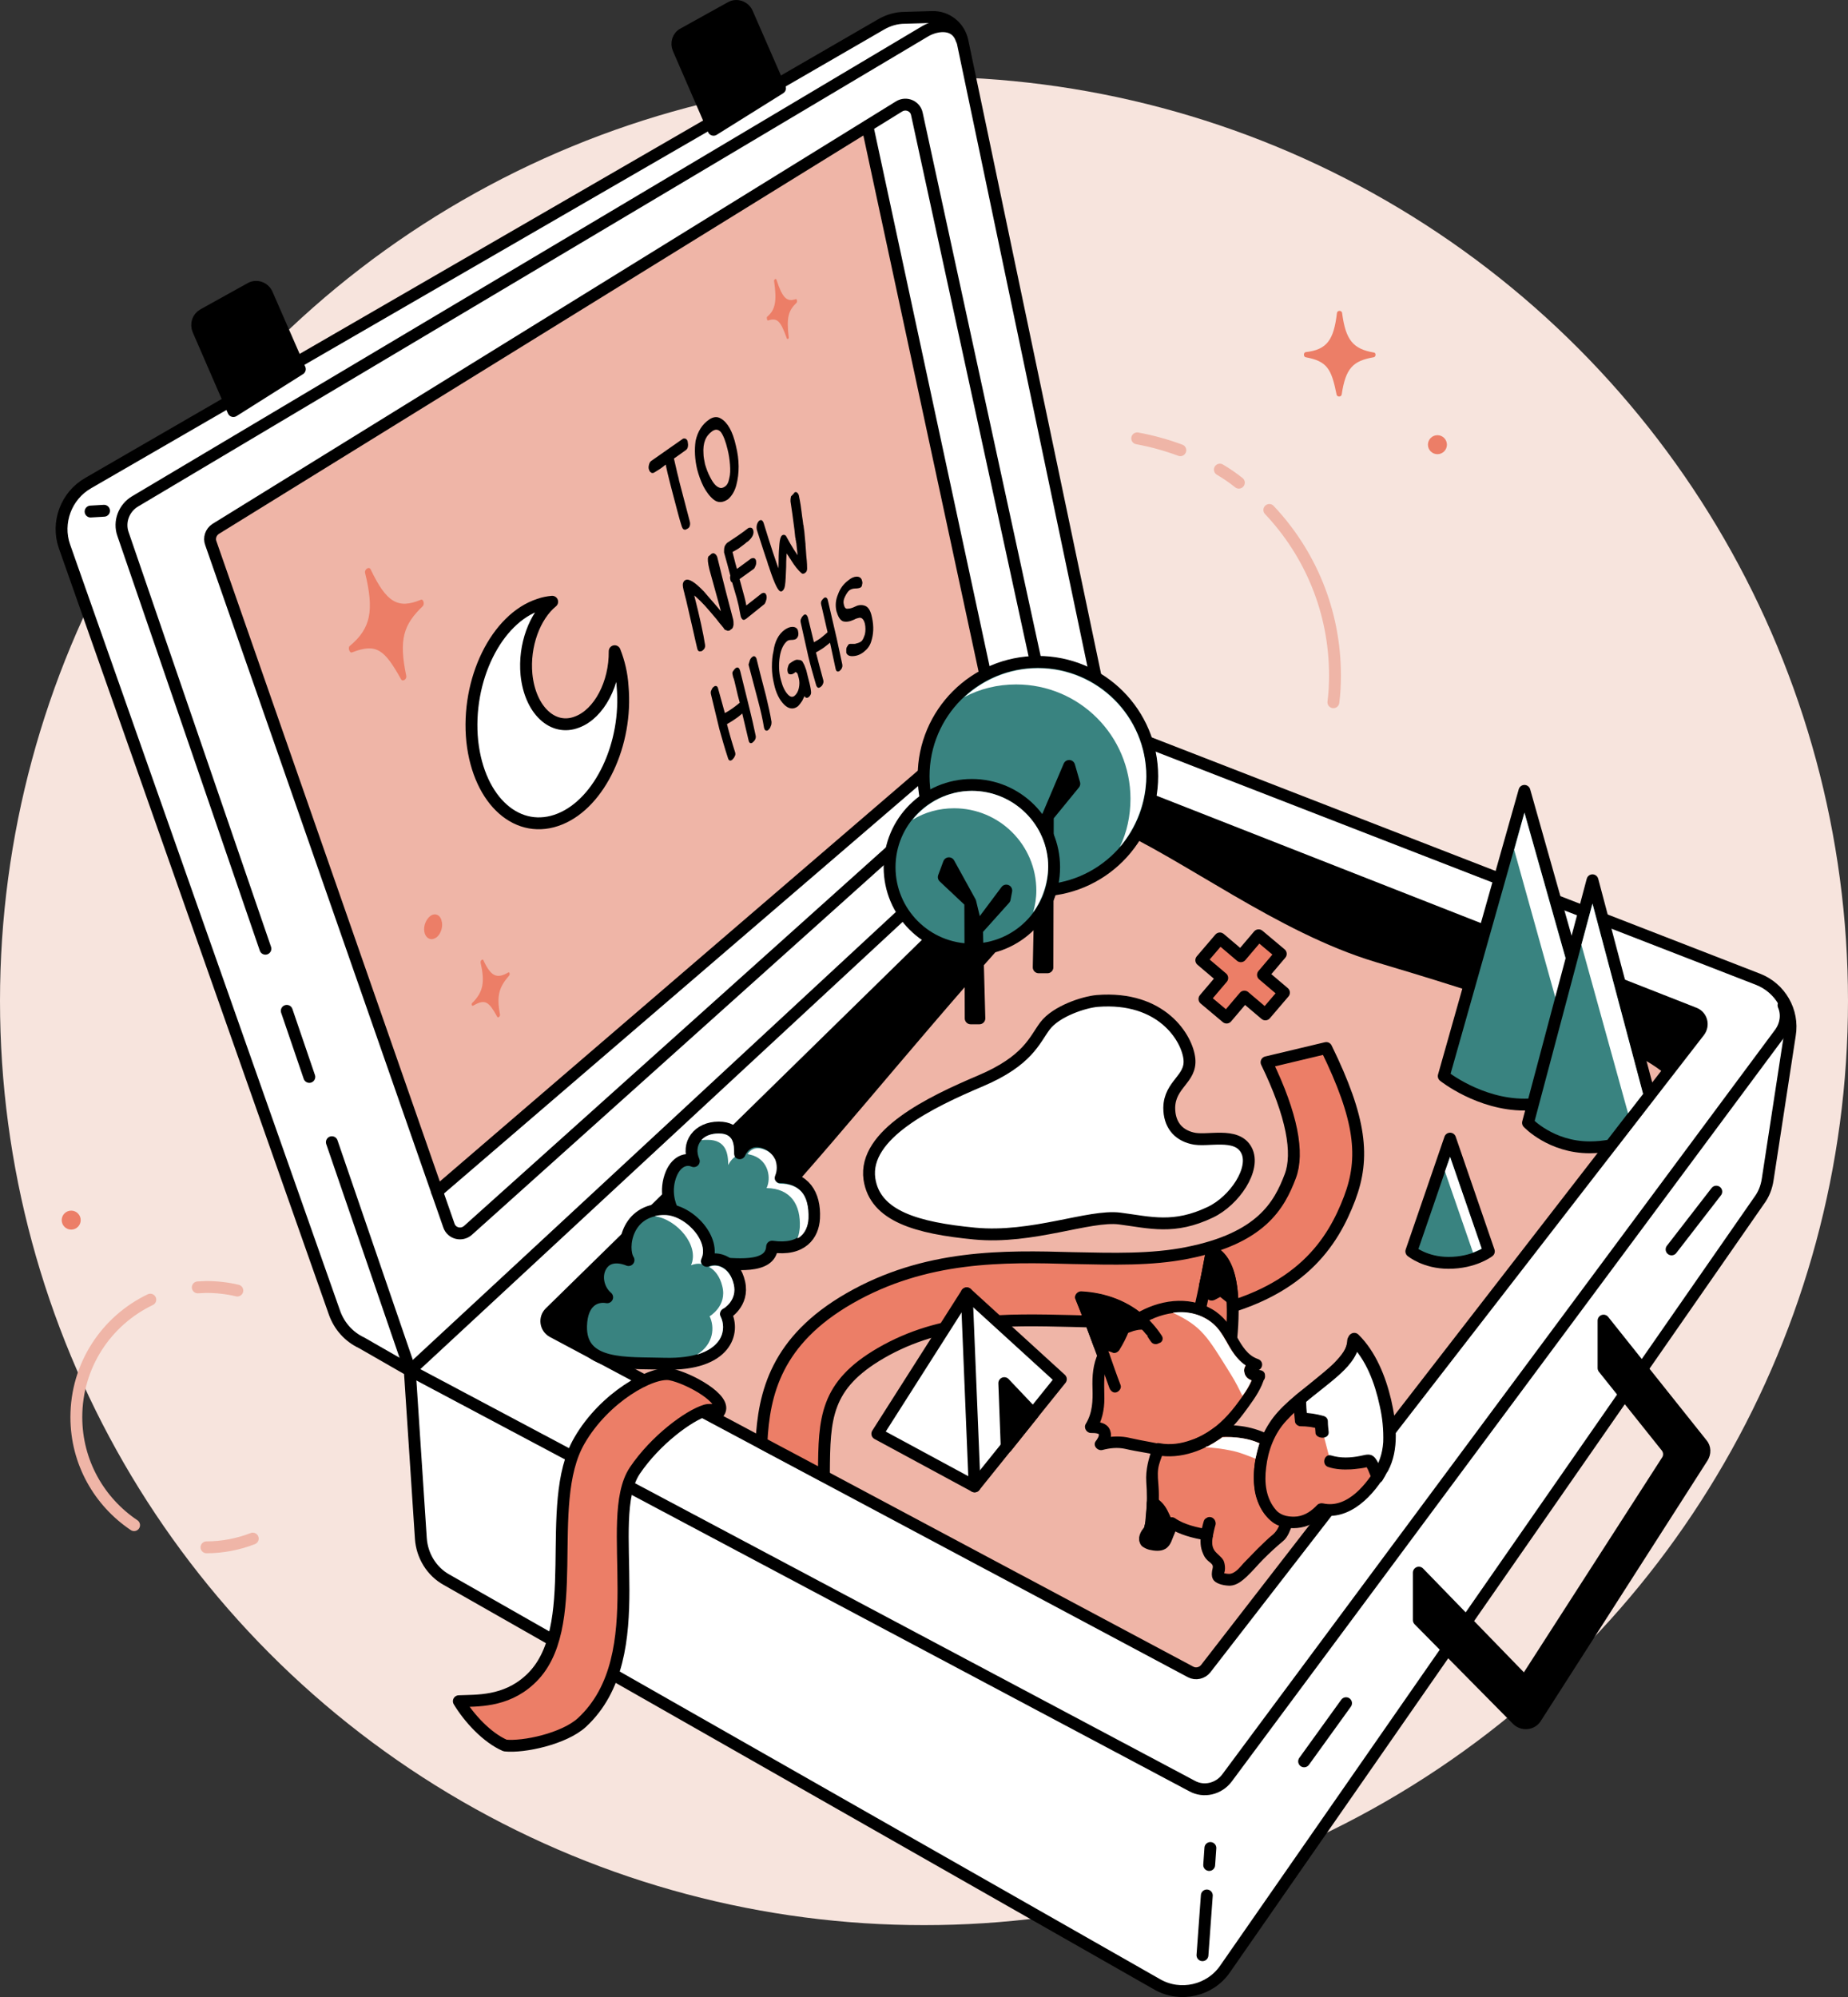
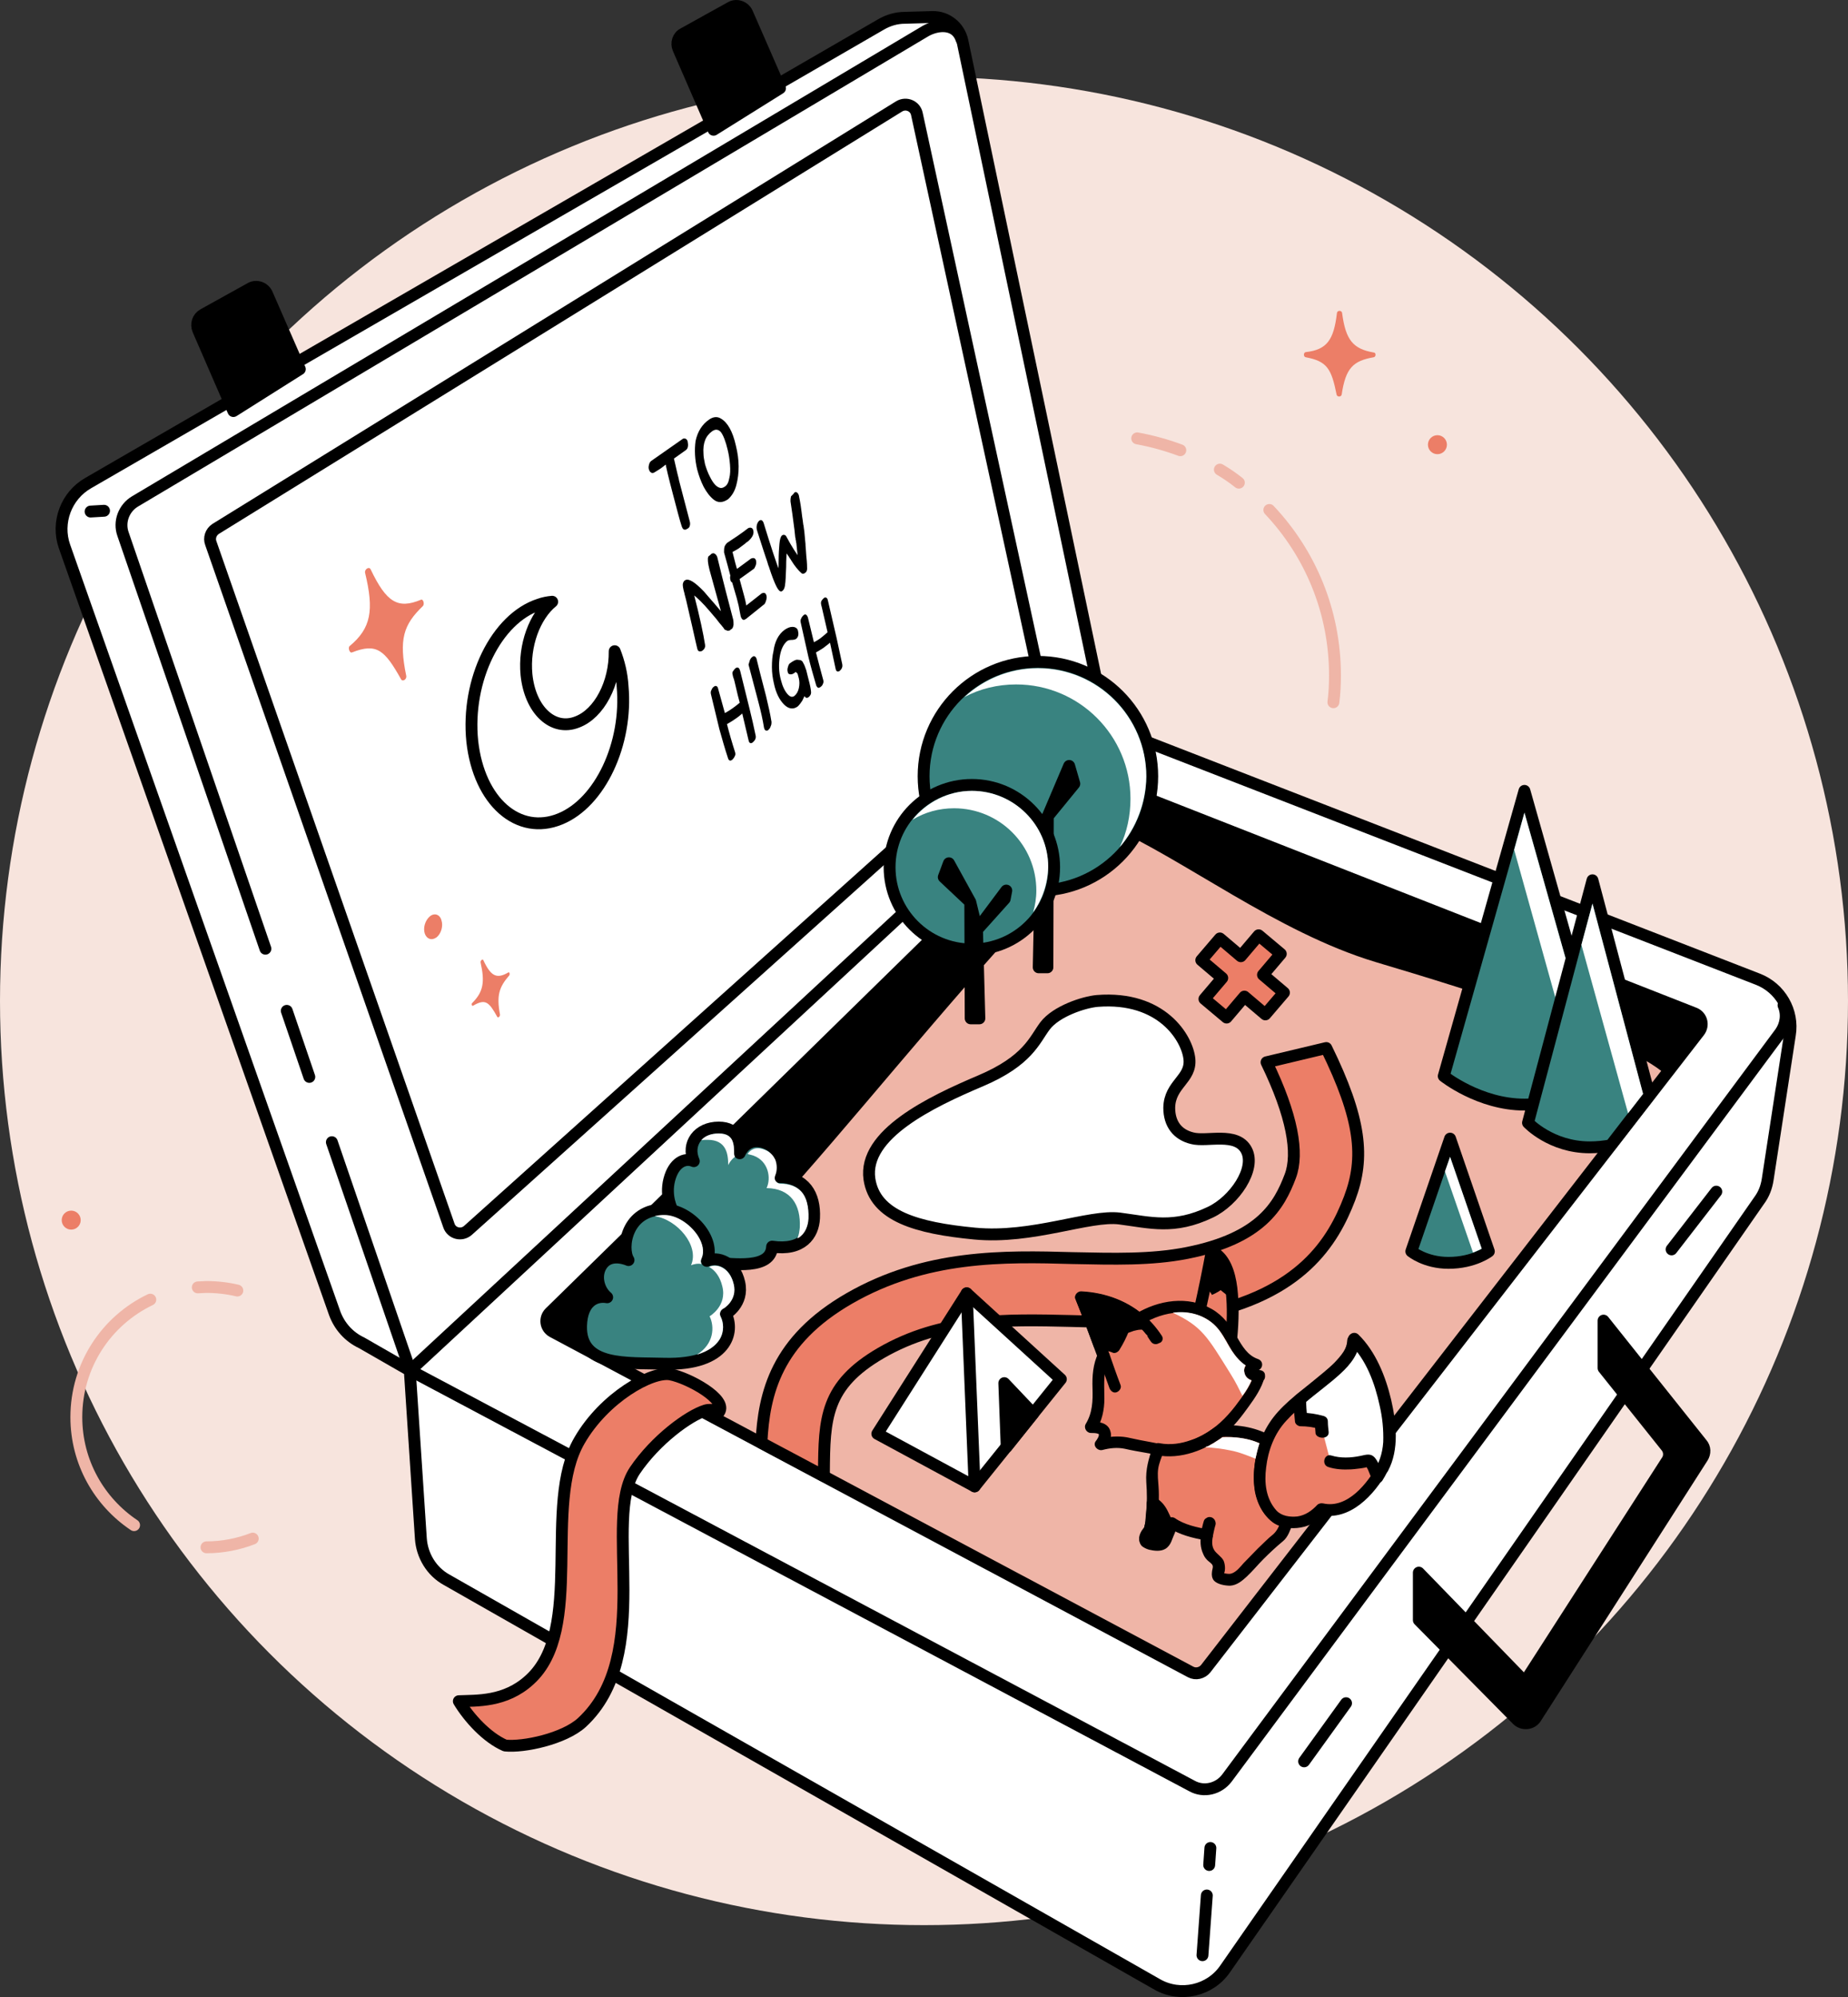
<svg xmlns="http://www.w3.org/2000/svg" version="1.1" id="Ebene_1" x="0px" y="0px" viewBox="0 0 467.2 504.8" style="enable-background:new 0 0 467.2 504.8;" xml:space="preserve">
  <rect x="0" y="0" width="467.2" height="504.8" fill="#333333" stroke="none" />
  <style type="text/css">
	.st0{fill:#F7E4DD;}
	.st1{fill:#FFFFFF;}
	.st2{fill:#EFB5A7;}
	.st3{fill:#EC7E67;}
	.st4{stroke:#000000;stroke-width:0.5;stroke-miterlimit:10;}
	.st5{fill:#FFFFFF;stroke:#000000;stroke-width:3;stroke-linecap:round;stroke-linejoin:round;stroke-miterlimit:10;}
	.st6{fill:none;stroke:#000000;stroke-width:3;stroke-linecap:round;stroke-linejoin:round;stroke-miterlimit:10;}
	.st7{stroke:#000000;stroke-width:3;stroke-linecap:round;stroke-linejoin:round;stroke-miterlimit:10;}
	.st8{fill:none;stroke:#EFB5A7;stroke-width:3;stroke-linecap:round;stroke-linejoin:round;stroke-miterlimit:10;}
	.st9{fill:#EC7E67;stroke:#000000;stroke-width:3;stroke-linecap:round;stroke-linejoin:round;stroke-miterlimit:10;}
	.st10{fill:#398380;stroke:#000000;stroke-width:3;stroke-linecap:round;stroke-linejoin:round;stroke-miterlimit:10;}
</style>
  <circle id="BG_00000067206505143929999170000001334629233870602670_" class="st0" cx="233.6" cy="253" r="233.6" />
  <path class="st1" d="M22.3,122.1L222.7,6.2c1.9-1.1,3.9-1.7,6.1-1.7l6.9-0.2c3.6-0.1,6.8,2.4,7.6,6l36.3,173.2l164.8,64  c5.7,2.2,9.1,8.1,8.1,14.1l-5.6,36.5c-0.3,2-1,3.8-2.2,5.4L309.7,497.7c-3.8,5.5-11.3,7.2-17.1,3.9L112.9,399.3  c-3.8-2.1-6.2-6.1-6.5-10.4l-2.5-43l-12.5-6.6c-3.2-1.5-5.6-4.2-6.8-7.5L16.3,138.1C14.2,132.1,16.7,125.3,22.3,122.1z" />
  <path d="M429.5,260.6l-7.6,9.9c-10.5-9.4-49.4-21.4-73.9-28.7c-24.5-7.3-48-25.8-67.2-34.3c-52.5,52-94.9,116.7-129.6,135.2  l-11.6-6.2c-1.8-1-2.1-3.4-0.7-4.8l136.6-133.9c0.8-0.8,2.1-1.1,3.2-0.6L428.3,256C430.1,256.7,430.8,259,429.5,260.6z" />
  <path class="st2" d="M421.9,270.5L304.8,421.8c-0.9,1.2-2.5,1.5-3.8,0.8l-149.7-79.8c34.6-18.5,77-83.3,129.6-135.2  c19.2,8.5,42.7,26.9,67.2,34.3C372.5,249.1,411.4,261.1,421.9,270.5z" />
-   <path class="st2" d="M219.3,31.9L54.5,133.7c-1.2,0.7-1.7,2.2-1.3,3.5l57.3,164l140.6-120.9L219.3,31.9z" />
  <circle class="st3" cx="363.4" cy="112.4" r="2.4" />
  <circle class="st3" cx="18" cy="308.4" r="2.4" />
  <path class="st3" d="M330.1,90.3c5.4,1,6.5,2.9,7.8,9.4c0.1,0.7,1.2,0.7,1.3,0c1-6.7,2.9-8.5,8.1-9.4c0.6-0.1,0.6-1.2,0-1.2  c-5.2-0.9-7.1-3.1-8-10c-0.1-0.7-1.2-0.7-1.3,0c-0.8,6.8-2.5,9.3-7.9,9.9C329.5,89.1,329.5,90.2,330.1,90.3z" />
  <g>
    <path class="st3" d="M111.6,232.6c0.5,1.5-0.1,3.4-1.2,4.3c-1.2,0.9-2.5,0.5-3-0.9c-0.5-1.5,0.1-3.4,1.3-4.4   C109.8,230.7,111.2,231.1,111.6,232.6z" />
    <path class="st3" d="M89,164.9c6.2-2.4,8.2-0.7,12.4,6.8c0.4,0.7,1.5,0,1.3-0.9c-1.9-9.2-0.7-12.9,4.2-17.6   c0.5-0.5,0.1-1.9-0.5-1.6c-5.8,2.4-8.7,0.7-12.7-7.7c-0.4-0.8-1.6,0-1.4,0.9c2.3,9.5,1.5,14-3.9,18.5   C87.9,163.7,88.4,165.2,89,164.9z" />
-     <path class="st3" d="M194.2,81c2.4-0.8,3.2,0.3,4.7,4.5c0.2,0.4,0.6,0.1,0.5-0.3c-0.6-4.9-0.1-6.7,2-8.7c0.2-0.2,0.1-1-0.2-0.9   c-2.3,0.8-3.4-0.3-4.9-4.9c-0.1-0.4-0.6-0.1-0.6,0.3c0.7,5,0.4,7.3-1.8,9.1C193.8,80.3,193.9,81.1,194.2,81z" />
    <path class="st3" d="M119.6,254.2c3.1-1.8,4-1,6.1,2.8c0.2,0.4,0.8-0.1,0.7-0.6c-0.9-4.8-0.2-6.9,2.3-9.8c0.3-0.3,0.1-1-0.2-0.8   c-2.9,1.7-4.4,1-6.3-3.1c-0.2-0.4-0.8,0.1-0.7,0.6c1.1,4.9,0.7,7.4-2.1,10.2C119.1,253.7,119.3,254.4,119.6,254.2z" />
    <g>
      <path class="st4" d="M164.8,116.7l8-5.6c0.4-0.1,0.7,0.1,0.8,0.5c0.2,1,0.1,1.7-0.4,2c-1,0.7-2,1.4-3.1,2.2    c0.4,1.8,0.7,3.1,0.9,3.9c0.2,0.9,0.4,1.4,0.4,1.7l2.7,10.3c0.2,0.6,0.1,1,0,1.3c-0.1,0.2-0.3,0.4-0.6,0.5    c-0.4,0.3-0.7,0.1-0.9-0.5c-0.5-1.5-1.2-4.2-2.3-8.4c-1.1-4.2-1.7-6.7-1.8-7.6c-0.3,0.2-0.7,0.5-1.2,0.9c-0.5,0.4-1.2,0.8-2,1.3    c-0.2,0.1-0.4,0.2-0.6,0c-0.2-0.1-0.3-0.3-0.4-0.6c-0.1-0.3-0.1-0.6,0-1C164.4,117.2,164.5,116.9,164.8,116.7z" />
      <path class="st4" d="M179.5,106.2c0.9-0.6,1.8-0.7,2.6-0.2c1.6,0.9,2.9,3.1,3.7,6.7c0.9,3.6,0.9,6.9,0.1,9.9    c-0.4,1.5-1.1,2.6-2,3.4c-1.2,0.8-2.3,0.9-3.3,0.1c-1-0.8-1.8-1.9-2.5-3.2c-0.7-1.4-1.2-2.8-1.6-4.3c-0.6-2.5-0.7-4.9-0.4-7.1    C176.6,109.2,177.7,107.4,179.5,106.2z M179.9,108.8c-1.7,1.2-2.5,3.1-2.3,5.9c0,0.8,0.2,1.7,0.4,2.7c0.3,1,0.7,2.2,1.3,3.3    c0.8,1.6,1.6,2.5,2.5,2.8c0.5,0.2,1,0.1,1.6-0.3c0.6-0.4,1-1.1,1.2-2.2c0.3-1.1,0.3-2.3,0.2-3.6c-0.1-1.3-0.3-2.6-0.6-3.8    c-0.5-2.1-1.1-3.7-1.8-4.6C181.7,108.3,180.9,108.1,179.9,108.8z" />
      <path class="st4" d="M180,140.2c0.2-0.1,0.4-0.2,0.6,0c0.2,0.1,0.4,0.4,0.5,0.7c1.8,7.4,3,11.9,3.4,13.4c0.4,1.5,0.6,2.3,0.6,2.3    c0.1,0.4,0.1,0.9,0.1,1.3c-0.1,0.5-0.2,0.8-0.4,0.9c-0.2,0.1-0.3,0.2-0.4,0.3c-0.1,0-0.2,0.1-0.3,0.1c-0.1,0-0.2,0-0.3-0.1    l-0.3-0.1c-0.1,0-0.2-0.1-0.3-0.3c-0.1-0.2-0.2-0.3-0.3-0.4c-0.1-0.1-0.2-0.3-0.4-0.5c-0.2-0.2-0.6-0.7-1.2-1.5    c-0.6-0.7-1.2-1.4-1.7-2c-1.7-2-3.2-3.5-4.5-4.4c1.6,6.2,2.5,10.5,2.9,13.1c0.1,0.5-0.1,0.9-0.5,1.2c-0.2,0.2-0.4,0.2-0.6,0.2    c-0.2,0-0.3-0.2-0.4-0.6c-0.1-0.3-0.5-2.2-1.3-5.7c-0.8-3.5-1.3-5.7-1.5-6.5c-0.2-0.9-0.4-1.4-0.4-1.6c-0.4-1.4-0.5-2.2-0.4-2.5    c0.1-0.3,0.2-0.5,0.4-0.6c0.7-0.5,2.2,0.4,4.5,2.8c0.4,0.5,1.3,1.5,2.6,3c1.3,1.5,2.1,2.5,2.4,2.8l-3.2-11.6    c-0.4-1.6-0.5-2.7-0.3-3.1C179.7,140.5,179.8,140.4,180,140.2z" />
      <path class="st4" d="M185.3,147c-0.2,0-0.4-0.2-0.4-0.5c-0.1-0.3-0.1-0.7,0-1c-0.5-1.9-1-3.8-1.6-5.9c0-0.5,0-0.9,0.1-1.3    c0.1-0.3,0.3-0.6,0.6-0.9c1.7-1.1,3.5-2.3,5.3-3.7c0.5-0.2,0.8,0,0.9,0.4c0.2,0.8-0.2,1.6-1.2,2.5c-0.3,0.2-0.6,0.4-0.9,0.7    l-1.2,0.9c-0.2,0.2-0.9,0.6-2,1.2c0.6,2.4,1,4,1.3,4.8c0.7-0.5,1.9-1.4,3.8-2.8c0.5-0.2,0.8-0.1,0.9,0.4c0.1,0.5,0,1-0.3,1.5    c0,0.1-0.1,0.2-0.2,0.3l-3.2,2.3c-0.2,0.1-0.4,0.3-0.5,0.4l1.3,4.8c0.3,1.1,0.4,1.9,0.5,2.4l4.2-3.3c0.4-0.2,0.7-0.1,0.8,0.3    c0.1,0.3,0.1,0.6,0,1c-0.1,0.4-0.2,0.7-0.4,1l-4.6,3.7c-0.3,0.2-0.5,0.3-0.6,0.2c-0.1-0.1-0.3-0.3-0.4-0.7    c-0.1-0.6-0.3-1.4-0.5-2.6l-0.5-2L185.3,147z" />
      <path class="st4" d="M201,124.7c0.2-0.2,0.5,0,0.7,0.5c0.4,1.9,0.6,3.3,0.7,4.2c0.1,0.9,0.2,1.6,0.3,2.2c0.1,0.6,0.1,1.1,0.2,1.3    c0,0.2,0.1,0.7,0.2,1.5c0.1,0.7,0.1,1.5,0.2,2.2c0.1,0.7,0.1,1.2,0.1,1.3c0,0.1,0.1,1,0.2,2.7c0.2,1.7,0.2,2.7,0.2,3.1    c0,0.4-0.1,0.7-0.4,0.9c-0.2,0.2-0.5,0.2-0.6,0.1c-0.8-0.7-1.7-1.8-2.5-3.1c-0.2-0.4-0.5-0.7-0.7-1.1c-0.3-0.4-0.5-0.7-0.6-0.9    l-0.3-0.5c-0.1,0.9-0.2,2.2-0.2,4.2c-0.1,1.9-0.1,3.5-0.3,4.7c-0.1,0.6-0.3,1-0.6,1.2c-0.5,0.4-1.5-1.5-2.9-5.8c0,0,0-0.1-0.1-0.3    c-0.1-0.2-0.2-0.5-0.3-0.9c-0.1-0.4-0.3-0.9-0.5-1.5c-0.2-0.5-0.9-2.8-2.2-6.8c-0.1-0.4-0.1-0.8,0-1.2c0.1-0.4,0.3-0.7,0.5-0.9    c0.3-0.2,0.5-0.1,0.7,0.4c1.8,5.9,3.2,10.1,4.2,12.7c0-0.3,0.1-1.4,0.1-3.1c0-1.8,0.1-3.2,0.2-4.3c0.1-1.1,0.3-1.8,0.6-2    c0.2-0.1,0.4-0.1,0.6,0.1c1.5,2.8,2.7,4.6,3.5,5.6c0-0.2-0.1-0.8-0.2-1.8l-0.2-1.9c0-0.1,0-0.3-0.1-0.5c0-0.2,0-0.4-0.1-0.6    c0-0.2,0-0.4-0.1-0.6l-0.2-1.9c-0.4-3-0.7-5.4-1-7.2c0-0.4,0-0.7,0.1-1.1C200.7,125.1,200.9,124.9,201,124.7z" />
      <path class="st4" d="M183.1,180.6c1-0.5,1.9-1.1,2.7-1.7c0.8-0.6,1.3-1,1.5-1.2c-0.4-1.4-0.7-2.7-1-4c-0.3-1.3-0.5-2.2-0.7-2.6    c-0.1-0.5-0.2-0.8-0.2-0.9c0-0.1,0-0.3,0.2-0.5c0.1-0.2,0.3-0.4,0.5-0.6c0.4-0.3,0.6-0.1,0.8,0.6l2.4,9.7c0.5,2,1,4.2,1.5,6.6    c0.1,0.5-0.1,1-0.7,1.5c-0.3,0.2-0.5,0.1-0.6-0.4l-1.7-7.2c-0.4,0.3-0.9,0.8-1.6,1.3c-0.7,0.5-1.6,1.1-2.7,1.7    c0.6,2.4,1.3,4.8,2.1,7.3c0.1,0.3,0.1,0.6-0.1,0.9c-0.1,0.3-0.4,0.6-0.6,0.8c-0.3,0.2-0.5,0.1-0.6-0.3c-0.8-2.4-1.5-4.9-2.2-7.4    l-2.1-8.7c-0.1-0.4-0.1-0.7,0.1-1c0.1-0.3,0.3-0.6,0.5-0.7c0.3-0.3,0.6-0.2,0.7,0.3L183.1,180.6z" />
      <path class="st4" d="M189.8,167c0.1-0.3,0.3-0.6,0.6-0.8c0.2-0.2,0.4-0.1,0.6,0.3c0.5,2.1,1.3,5.2,2.4,9.4    c0.6,2.5,1.1,4.7,1.4,6.6c0,0.3,0,0.6-0.2,1c-0.1,0.4-0.3,0.6-0.5,0.8c-0.3,0.3-0.6,0.1-0.7-0.4c-0.3-1.9-0.8-4.2-1.5-6.8    l-2.4-9.1C189.6,167.7,189.7,167.3,189.8,167z" />
      <path class="st4" d="M198.5,159.4c0.6-0.4,1.2-0.7,1.8-0.7c0.7,0,1.1,0.3,1.2,0.8c0.2,0.8,0.1,1.4-0.4,1.8c-0.2,0.1-0.5,0.2-1,0.2    c-0.5,0-0.9,0.1-1.2,0.3c-1,0.8-1.7,2.2-2,4.1c-0.3,1.9-0.3,4,0.3,6.1c0.4,1.6,1,2.8,1.7,3.6c0.7,0.8,1.4,1,2.1,0.5    c0.6-0.5,1-1.2,1.2-2.1c0.2-0.9,0.2-1.8,0-2.6c-0.1-0.4-0.2-0.8-0.3-1.1c-0.1-0.3-0.3-0.4-0.5-0.6c-0.2-0.1-0.5-0.1-0.7,0.2    c-0.3,0.2-0.5,0.3-0.8,0.3c-0.3,0-0.5-0.1-0.5-0.4c-0.1-0.3-0.1-0.6,0-1c0.1-0.4,0.2-0.7,0.4-0.9c0.8-0.6,1.4-0.9,1.7-0.9    c0.3,0,0.6,0.1,0.8,0.1c0.2,0.1,0.4,0.2,0.5,0.5c0.2,0.3,0.3,0.6,0.4,0.8c0.1,0.2,0.2,0.6,0.4,1.1c0.2,0.9,0.5,2,0.8,3.2    c0.3,1.2,0.4,2,0.4,2.4c0,0.3-0.2,0.6-0.4,0.8c-0.2,0.2-0.4,0.3-0.6,0.2c-0.1-0.1-0.3-0.4-0.4-0.9c-0.2,0.6-0.5,1.2-0.8,1.8    c-0.4,0.6-0.7,1-1,1.3c-1,0.8-2.1,0.7-3.2-0.4c-1.1-1.1-2-2.8-2.5-5.2c-0.3-1.3-0.5-2.6-0.5-4.1c0-1.4,0.1-2.8,0.4-4    C196.1,162.3,197,160.5,198.5,159.4z" />
      <path class="st4" d="M205.6,162.7c1-0.5,1.8-1,2.5-1.6c0.7-0.6,1.2-1,1.4-1.2c-0.3-1.3-0.6-2.6-0.9-3.9c-0.3-1.3-0.5-2.1-0.6-2.6    c-0.1-0.4-0.2-0.7-0.2-0.9c0-0.1,0-0.3,0.1-0.5c0.1-0.2,0.3-0.4,0.5-0.6c0.3-0.3,0.6-0.1,0.7,0.6l2.2,9.5c0.4,1.9,0.9,4.1,1.4,6.5    c0.1,0.5-0.1,1-0.6,1.4c-0.3,0.2-0.5,0.1-0.6-0.4L210,162c-0.4,0.3-0.8,0.7-1.5,1.2c-0.6,0.5-1.5,1-2.5,1.6    c0.6,2.3,1.2,4.7,1.9,7.2c0.1,0.3,0,0.6-0.1,0.8c-0.1,0.3-0.3,0.5-0.6,0.7c-0.3,0.2-0.4,0.1-0.6-0.3c-0.7-2.4-1.4-4.8-2-7.3    l-1.9-8.5c-0.1-0.4-0.1-0.7,0.1-1c0.1-0.3,0.3-0.5,0.5-0.7c0.3-0.3,0.5-0.1,0.7,0.4L205.6,162.7z" />
-       <path class="st4" d="M214.6,146.9c0.7-0.6,1.4-0.9,2-0.9c0.6,0,1,0.3,1.1,0.9c0.1,0.3,0.1,0.5,0,0.8c0,0.3-0.1,0.5-0.3,0.6    c-0.2,0.1-0.6,0.2-1.2,0.2c-0.6,0-1.2,0.2-1.6,0.5c-0.4,0.3-0.8,0.9-1.2,1.7c-0.4,0.8-0.5,1.5-0.3,2.2c0.2,0.9,0.6,1.3,1.3,1.2    c0.5,0,1.2-0.2,2-0.6c0.8-0.4,1.6-0.4,2.3-0.1c0.7,0.3,1.2,1.2,1.5,2.7c0.5,2.2,0.4,4.2-0.2,6c-0.3,1-0.9,1.8-1.8,2.5    c-0.9,0.7-1.8,1-2.8,1c-0.7,0-1.1-0.3-1.2-0.7c0-0.2,0-0.4,0-0.7c0-0.3,0.1-0.6,0.3-0.8c0.1-0.3,0.3-0.4,0.4-0.4    c0.2,0,0.4,0,0.8,0c0.4,0,0.6,0,0.8-0.1c0.5-0.1,1-0.3,1.4-0.6c0.4-0.3,0.7-1,1-1.9c0.2-0.9,0.2-1.9,0-2.8    c-0.3-1.2-0.9-1.8-1.7-1.7c-0.4,0.1-0.9,0.2-1.4,0.5c-1.1,0.5-1.9,0.6-2.6,0.4c-0.7-0.3-1.1-1.1-1.5-2.4c-0.3-1.4-0.2-2.7,0.4-4.1    C212.6,148.9,213.4,147.8,214.6,146.9z" />
    </g>
    <path class="st5" d="M157.4,173.5c1.3,14.5-5.7,29.4-15.8,33.5c-10.5,4.3-20.5-4.3-22.2-19.6c-1.6-15.5,6.1-31.1,16.9-34.6   c1.1-0.4,2.2-0.6,3.3-0.7c-4.4,3.6-7.2,11-6.5,18.4c0.9,9,6.7,14.4,12.8,12c5.6-2.1,9.6-9.8,9.5-17.9   C156.5,167.4,157.2,170.3,157.4,173.5z" />
  </g>
  <path class="st6" d="M22.3,122.1L222.7,6.2c1.9-1.1,3.9-1.7,6.1-1.7l6.9-0.2c3.6-0.1,6.8,2.4,7.6,6l36.3,173.2l164.8,64  c5.7,2.2,9.1,8.1,8.1,14.1l-5.6,36.5c-0.3,2-1,3.8-2.2,5.4L309.7,497.7c-3.8,5.5-11.3,7.2-17.1,3.9L112.9,399.3  c-3.8-2.1-6.2-6.1-6.5-10.4l-2.8-42.5l-12.2-7c-3.2-1.5-5.6-4.2-6.8-7.5L16.3,138.1C14.2,132.1,16.7,125.3,22.3,122.1z" />
  <path class="st6" d="M304.8,421.8l124.8-161.1c1.2-1.6,0.6-3.9-1.3-4.6l-149.5-58.7c-1.1-0.4-2.4-0.2-3.2,0.6L139,331.8  c-1.4,1.4-1.1,3.8,0.7,4.8l161.3,86C302.3,423.3,303.9,422.9,304.8,421.8z" />
  <path class="st6" d="M67.1,239.8L31.1,135c-1.1-3.1,0.2-6.6,3.1-8.3L233.9,7.9c3.1-1.8,7.8-2.2,9.2,2.1" />
  <line class="st6" x1="78.2" y1="272.2" x2="72.5" y2="255.5" />
  <path class="st6" d="M450.9,254.1c1,2.3,0.6,4.9-0.8,6.9L310.2,449.4c-2.1,2.8-5.9,3.7-8.9,2l-197.6-105l-19.8-57.7" />
  <line class="st6" x1="103.7" y1="346.4" x2="279.5" y2="183.4" />
  <path class="st6" d="M54.5,133.7L227.3,26.9c1.8-1.1,4.1-0.1,4.5,1.9l32.4,149.2c0.2,1.1-0.1,2.1-0.9,2.9L118.3,311  c-1.6,1.4-4.1,0.8-4.8-1.2L53.3,137.3C52.8,136,53.3,134.5,54.5,133.7z" />
-   <polyline class="st6" points="110.5,301.2 251.2,180.3 219.3,31.9 " />
  <path class="st6" d="M151.3,342.7c34.6-18.5,77-83.3,129.6-135.3c19.2,8.5,42.7,26.9,67.2,34.3c24.5,7.3,63.3,19.3,73.9,28.7" />
  <line class="st6" x1="329.7" y1="445.2" x2="340.3" y2="430.5" />
  <line class="st6" x1="422.6" y1="315.8" x2="433.9" y2="301.2" />
  <line class="st6" x1="305.1" y1="479.1" x2="304" y2="494.2" />
  <line class="st6" x1="306" y1="467.1" x2="305.7" y2="471.4" />
  <line class="st6" x1="26.3" y1="129.1" x2="22.9" y2="129.3" />
  <path class="st7" d="M172.8,8.5l11.9-6.6c1.5-0.9,3.5-0.2,4.2,1.4l8.3,19l-16.8,10.5l-8.9-20.5C170.9,10.9,171.4,9.2,172.8,8.5z" />
  <path class="st7" d="M51.4,79.5l11.9-6.6c1.5-0.9,3.5-0.2,4.2,1.4l8.3,19L59,103.9l-8.9-20.5C49.5,81.9,50,80.3,51.4,79.5z" />
  <path class="st7" d="M358.7,397.5v12l24.9,25.2c1.3,1.3,3.6,1.1,4.6-0.4l42.2-65.9c0.7-1.1,0.7-2.5-0.2-3.5l-24.8-31.1v12l15.9,19.9  c0.8,1,0.9,2.5,0.1,3.6l-35.9,55.8L358.7,397.5z" />
  <path class="st8" d="M63.9,388.9c-3.6,1.4-7.6,2.2-11.7,2.2" />
  <path class="st8" d="M33.9,385.5c-8.8-5.9-14.6-15.9-14.6-27.3c0-13.1,7.6-24.4,18.7-29.7" />
  <path class="st8" d="M50,325.4c0.7,0,1.4-0.1,2.1-0.1c2.7,0,5.4,0.3,7.9,0.9" />
  <path class="st8" d="M320.9,128.9c10.3,10.9,16.6,25.6,16.6,41.8c0,2.3-0.1,4.5-0.4,6.8" />
  <path class="st8" d="M308.4,118.7c1.7,1,3.3,2.1,4.8,3.3" />
  <path class="st8" d="M287.5,110.8c3.8,0.7,7.4,1.7,10.9,3" />
  <path class="st9" d="M192.5,364.7c0.6-12.6,3.8-25.9,22.2-36.5c19.3-11.1,39.1-10.7,56.6-10.2c10.1,0.2,19.7,0.5,28.8-1.3  c18.7-3.7,23.3-12,26.1-19.4c2.2-5.8,0.5-15.4-6-28.8l15.1-3.6c8.8,18,9.8,27.7,5.9,38c-4.2,11-12.3,24.3-37.9,29.4  c-10.8,2.2-21.7,1.9-32.3,1.6c-16.9-0.4-32.9-0.8-48.3,8.1c-14.1,8.2-14.3,16.5-14.4,30.2c0,0.1,0,0.4,0,0.9L192.5,364.7z" />
  <circle class="st10" cx="262.4" cy="196.2" r="28.9" />
  <polygon class="st7" points="271.6,198.1 264.9,206.3 264.8,244.5 262.6,244.5 263.2,215.4 256.2,205.3 255.8,202.6 263.2,215.4   264.9,206.3 270.3,193.6 " />
  <circle class="st10" cx="245.7" cy="219.2" r="20.8" />
  <path class="st1" d="M261.2,230.6c0.5-1.8,0.8-3.6,0.8-5.5c0-11.5-9.3-20.8-20.8-20.8c-3.8,0-7.4,1-10.5,2.9c3.5-4.4,9-7.3,15-7.3  c10.6,0,19.3,8.6,19.3,19.2C264.9,223.4,263.5,227.4,261.2,230.6z" />
  <path class="st1" d="M283.1,214.1c1.8-3.7,2.7-7.9,2.7-12.2c0-15.9-12.9-28.9-28.9-28.9c-4.7,0-9.2,1.1-13.1,3.2  c4.9-4.5,11.4-7.3,18.6-7.3c15.1,0,27.4,12.3,27.4,27.4C289.7,203,287.2,209.3,283.1,214.1z" />
  <polygon class="st7" points="238.6,221.7 245.3,228 245.4,257.4 247.6,257.4 247,235 254,227.2 254.4,225.1 247,235 245.3,228   239.9,218.2 " />
  <path class="st10" d="M385.4,199.9l20.4,72.1c0,0-6,7.2-20.4,7.2c-11.4,0-20.4-7.2-20.4-7.2L385.4,199.9z" />
  <path class="st1" d="M404.1,271.6c-0.7,0.7-2.2,1.9-4.6,3.1l-16.7-59.9l2.6-9.4L404.1,271.6z" />
  <path class="st10" d="M402.6,222.5l14.4,54.3l-9.8,12.7c-1.6,0.3-3.4,0.5-5.3,0.5c-9.8,0-15.6-6.2-15.6-6.2L402.6,222.5z" />
  <polygon class="st1" points="415.4,276.5 411.6,281.4 399.8,238.8 402.6,228.4 " />
  <path class="st10" d="M366.6,287.8l9.8,28.5c0,0-3.7,2.9-10.2,2.9c-5.9,0-9.4-2.9-9.4-2.9L366.6,287.8z" />
  <path class="st1" d="M374.6,315.6c-0.5,0.3-1.3,0.6-2.2,1l-7.1-20.5l1.3-3.7L374.6,315.6z" />
  <polygon class="st5" points="244.4,326.9 221.8,362.4 246.4,375.7 268.2,348.6 " />
  <polygon class="st7" points="253.9,349.6 261.2,357.3 254.5,365.7 " />
  <line class="st6" x1="244.4" y1="326.9" x2="246.4" y2="375.7" />
  <polygon class="st9" points="324.6,250.9 319.9,256.4 314.6,251.9 310.1,257.2 304.5,252.5 309,247.2 303.7,242.7 308.4,237.2   313.7,241.7 318.2,236.4 323.8,241.1 319.3,246.4 " />
  <path class="st9" d="M181.8,356.9c0,0-1.6-0.9-3.4-0.4c-4.3,1.3-12.7,7.5-17.9,15.2c-8.3,12.4,5.1,46.6-13.4,63.7  c-4.5,4.1-14.7,6.3-19.4,5.8c-4.6-2-9.1-6.9-11.7-11.2c4.4-0.2,11.7,0.3,17.9-5.4c14.1-12.8,3.1-44.2,12.6-60.5  c6.3-10.9,18.3-17.6,23-16.7C174.1,348.3,184,353.7,181.8,356.9z" />
  <path class="st5" d="M277.4,253c16.4-1.3,22.8,9.5,23.3,14.7c0.5,5.1-5,6.3-5.1,12.3c0,4.1,2.1,6.8,5.8,7.7c3.7,1,11.2-1.7,13.7,3  s-3,12.8-9.1,15.7c-9.2,4.4-15.2,2.6-22.9,1.6s-22.1,5.2-36.7,3.8c-14.6-1.4-25.2-4.4-26.6-13.8c-1.6-11.3,15.6-19.5,28.1-24.8  c12-5.1,13.6-10.3,16.3-13.9C267,255.6,274,253.3,277.4,253z" />
  <g>
    <g>
      <path class="st3" d="M303.3,331c1.3-5.8,2-8.7,3-14.7c6.1,2.8,5.6,15.9,5,21.9" />
      <g>
        <path d="M304.8,331.4c1.1-4.9,2.1-9.8,3-14.7c-0.7,0.3-1.5,0.6-2.2,0.9c3.2,1.5,4,5.8,4.3,9c0.4,3.9,0.3,7.8-0.1,11.6     c-0.2,1.9,2.8,1.9,3,0c0.4-4.3,0.5-8.6,0-12.8c-0.5-3.9-1.8-8.5-5.7-10.4c-0.8-0.4-2-0.1-2.2,0.9c-0.9,4.9-1.9,9.8-3,14.7     C301.4,332.5,304.3,333.3,304.8,331.4L304.8,331.4z" />
      </g>
    </g>
    <g>
      <path class="st3" d="M318.4,347.8c-0.8,2.8-5.7,10.5-10,13.9c-0.3,0.3-0.7,0.5-1,0.7c-4.3,2.8-9.7,5-14.8,3.9c-0.1,0-0.1,0-0.2,0    c-2.2-0.5-5-0.8-7.2-1.4s-4.5-0.5-7,0.2c1.2-1.7,2.1-4.6-2.5-4.4c3.6-5.5,0.7-10.7,2.7-16.7c0.2-0.5,0.3-0.9,0.6-1.4    c-1.7-4.6-3.4-9.2-5.6-14.7c5.9,0.2,10.8,2.2,14.5,5.3c1.9-1.2,3.9-2.1,6.1-2.6c3.1-0.8,6.4-0.7,9.3,0.3c1.5,0.5,3,1.3,4.2,2.3    c1.7,1.4,2.8,3.2,3.8,4.9c1.6,2.8,3,5.5,6.4,6.6C315.2,345.8,315.6,347.7,318.4,347.8z" />
      <g>
        <path d="M317,347.4c-0.8,2.9-2.9,5.6-4.7,8c-2.4,3.1-5,5.6-8.5,7.5c-2,1-4.2,1.9-6.5,2.2c-2.1,0.3-3.9-0.1-5.9-0.5     c-2.2-0.4-4.3-0.8-6.5-1.3c-2.3-0.4-4.7-0.2-6.9,0.4c0.6,0.7,1.1,1.5,1.7,2.2c0.8-1.2,1.5-2.8,1-4.2c-0.6-2.1-3-2.4-4.9-2.4     c0.4,0.8,0.9,1.5,1.3,2.3c1.5-2.5,2.1-5.2,2.1-8.1c0-2.9-0.3-5.8,0.6-8.7c0.2-0.6,0.6-1.2,0.7-1.8c0.1-0.7-0.3-1.5-0.6-2.1     c-0.5-1.4-1-2.7-1.5-4.1c-1.1-3-2.3-6.1-3.5-9.1c-0.5,0.6-1,1.3-1.4,1.9c4.9,0.2,9.6,1.8,13.5,4.9c0.5,0.4,1.2,0.6,1.8,0.2     c5.3-3.3,12.8-4.5,17.9-0.1c2.2,1.9,3.3,4.5,4.8,6.9c1.5,2.3,3.3,4,5.8,4.9c0-1,0-1.9,0-2.9c-1.4,0.6-3.1,1.7-2.7,3.5     c0.4,1.7,2.3,2.2,3.8,2.3c1.9,0.1,1.9-2.9,0-3c-0.2,0-0.6-0.1-0.8-0.1c-0.4,0-0.1-0.2-0.2,0c0,0,0.1,0.6,0,0.6     c-0.1,0,0.7-0.4,0.6-0.4c1.4-0.5,1.5-2.4,0-2.9c-2.6-0.9-4-3.3-5.3-5.6c-1.6-2.8-3.5-5.4-6.3-7c-6.1-3.5-13.5-2.3-19.3,1.2     c0.6,0.1,1.2,0.2,1.8,0.2c-4.5-3.7-9.8-5.5-15.6-5.8c-0.9,0-1.8,1-1.4,1.9c2,4.9,3.8,9.8,5.6,14.7c0.1-0.4,0.1-0.8,0.2-1.2     c-1.4,2.9-1.6,5.9-1.5,9c0.1,3.2,0,6.2-1.7,9c-0.6,1,0.2,2.3,1.3,2.3c0.6,0,1.3,0,1.8,0.2c0.2,0.1,0.2,0.1,0.2,0.1     c0.1,0.5-0.4,1.3-0.8,1.8c-0.8,1.1,0.5,2.5,1.7,2.2c1.9-0.5,3.8-0.7,5.7-0.3c1.7,0.4,3.5,0.7,5.2,1c1.7,0.3,3.3,0.7,5,0.8     c1.8,0.1,3.7-0.2,5.4-0.6c3.4-0.9,6.9-2.6,9.6-4.9c2.4-2,4.3-4.5,6.1-7c1.6-2.2,3.3-4.7,4-7.4C320.4,346.3,317.5,345.5,317,347.4     z" />
      </g>
    </g>
    <g>
      <path class="st3" d="M325.4,384.6c-0.7,1.6-1.4,3.3-1.8,3.6c-1,0.8-1.9,1.5-2.7,2.4c-0.8,0.8-1.7,1.6-2.5,2.5    c-2.8,2.7-4.8,5.5-6.7,6.1c-1.4,0.5-3.4-0.3-3.6-0.5c-0.5-0.4,0-1.9,0.1-2.3c0.1-0.3,0-0.7-0.1-1c-0.3-0.9-2-2.1-2.2-2.6    c-0.3-0.6-1-1.6-0.9-3.2c0-0.5,0.1-1,0.2-1.5c-3.3-0.5-7.5-2-9-3c-0.4,1.3-1.5,4.4-2.2,5c-0.8,0.6-4.2,0.2-4.4-0.7    c-0.1-0.7,0.3-1.5,0.7-1.9c0.8-0.8,1.3-7.5,1.1-11c-0.1-1.6-0.4-2.9,0-5.6c0.1-0.6,0.8-2.7,1.4-4.4c5.1,1.1,10.5-1.1,14.8-3.9    c0.3-0.2,0.7-0.5,1-0.7c3.4-0.1,8.6,0.5,11.8,2.4c-2.1,5.4-2.7,12.3-0.3,16.4c0.8,1.3,2.1,3.2,3.6,3.7    C324.2,384.3,324.8,384.5,325.4,384.6z" />
      <g>
        <path d="M324,384.2c-0.6,1.4-1,2.6-2.1,3.6c-1.4,1.1-2.6,2.4-3.9,3.6c-1.2,1.2-2.4,2.5-3.6,3.7c-0.8,0.9-1.8,2.2-3,2.6     c-0.5,0.2-1.1,0.1-1.7,0c-0.1,0-0.5-0.2-0.6-0.2c-0.4-0.2-0.3,0,0.3,0.6c0-0.1,0-0.2,0-0.3c0.5-0.9,0.3-2.6-0.1-3.4     c-0.5-0.9-1.6-1.6-2.2-2.4c-0.8-1.1-0.7-2.4-0.5-3.6c0.1-0.7-0.2-1.7-1-1.8c-2.9-0.5-6.2-1.2-8.6-2.9c-0.8-0.5-2,0-2.2,0.9     c-0.3,1.2-0.8,2.5-1.4,3.6c-0.1,0.2-0.2,0.4-0.4,0.6c0.2-0.4,0.4,0,0.1-0.1c-0.4-0.1-1,0-1.4,0c-0.2,0-0.6-0.2-0.8-0.2     c-0.2-0.2-0.2-0.1,0,0.2c0.1,0.4,0.2,0.4,0.3,0c0.4-0.3,0.6-0.9,0.8-1.3c0.4-1,0.5-2.2,0.6-3.2c0.3-2.8,0.5-5.7,0.3-8.4     c-0.1-1.5-0.3-3-0.1-4.5c0.2-1.5,0.9-3,1.4-4.5c-0.6,0.3-1.2,0.7-1.8,1c6.1,1.2,12.5-1.3,17.2-5c-0.4,0.1-0.7,0.3-1.1,0.4     c3.7-0.1,7.8,0.3,11.1,2.2c-0.2-0.6-0.5-1.1-0.7-1.7c-1.6,4.2-2.4,9-1.6,13.5c0.4,1.9,1.1,3.7,2.3,5.3c1.5,2,3,3.1,5.5,3.5     c1.9,0.4,2.7-2.5,0.8-2.9c-0.9-0.2-1.8-0.3-2.6-0.9c-0.6-0.5-1.2-1.2-1.6-1.9c-0.9-1.4-1.4-2.9-1.6-4.6     c-0.5-3.8,0.3-7.7,1.7-11.2c0.2-0.6-0.2-1.4-0.7-1.7c-2-1.1-4.2-1.8-6.4-2.2c-1.2-0.2-2.4-0.3-3.5-0.4c-0.9-0.1-2.3-0.3-3.2,0.1     c-1.1,0.5-2.1,1.4-3.2,2c-1.2,0.7-2.4,1.3-3.7,1.7c-2.5,0.9-5.2,1.3-7.9,0.8c-0.8-0.2-1.6,0.2-1.8,1c-1,2.9-1.8,5.6-1.6,8.8     c0.2,2.7,0.2,5.3,0,8c-0.1,1.1-0.2,2.2-0.5,3.3c0,0.1-0.2,0.6-0.1,0.3c0,0-0.1,0.2,0,0c0.1-0.3-0.2,0.2-0.2,0.2     c-0.5,0.6-0.9,1.4-1,2.2c-0.2,2.8,3.4,3.3,5.4,2.9c2.6-0.4,3.5-4.1,4.2-6.3c-0.7,0.3-1.5,0.6-2.2,0.9c2.7,1.8,6.2,2.7,9.3,3.2     c-0.3-0.6-0.7-1.2-1-1.8c-0.3,1.9-0.3,3.6,0.5,5.3c0.2,0.5,0.5,1,0.9,1.4c0.4,0.5,1.4,1,1.5,1.6c0.1,0.5-0.2,1.1-0.2,1.6     c-0.1,0.7,0,1.5,0.5,2.1c0.9,1,2.9,1.3,4.1,1.3c1.7-0.1,3-1.2,4.2-2.3c1.5-1.4,2.8-3,4.2-4.4c1.6-1.6,3.2-3.1,4.9-4.5     c1.4-1.1,1.9-3,2.6-4.6C327.6,383.2,324.7,382.4,324,384.2z" />
      </g>
    </g>
    <g>
      <path class="st3" d="M349.6,371.1c-3.8,6.9-9.8,11.8-15.5,10.4c-2.7,3.1-5.8,3.7-8.7,3.2c-0.6-0.1-1.2-0.3-1.8-0.5    c-1.4-0.5-2.8-2.4-3.6-3.7c-2.4-4.1-1.9-11,0.3-16.4c0.8-2,1.8-3.8,3-5.2c4.2-5,9.9-8.5,14.6-12.9c2.2-2,4.3-4.6,4.4-7.6    C349.1,344.8,354,362.9,349.6,371.1z" />
      <g>
        <path d="M348.3,370.3c-2.6,4.6-7.6,11.1-13.8,9.7c-0.5-0.1-1.1,0-1.5,0.4c-1.4,1.5-3,2.6-5,2.9c-1.9,0.2-4-0.1-5.3-1.5     c-2.7-3-3.1-7.1-2.6-10.9c0.5-4.3,2.1-8.6,5.1-11.8c3.1-3.4,6.9-6.2,10.5-9.1c3.6-3,7.9-6.4,8.1-11.5c-0.9,0.4-1.7,0.7-2.6,1.1     c4,3.8,6.2,9.6,7.4,14.8C349.9,359.3,350.8,365.6,348.3,370.3c-0.9,1.7,1.7,3.2,2.6,1.5c2.9-5.4,2.1-12.3,0.8-18     c-1.4-5.9-3.9-12.2-8.3-16.5c-1-0.9-2.5-0.2-2.6,1.1c-0.1,2.4-1.8,4.3-3.4,6c-1.8,1.8-3.8,3.3-5.7,4.9     c-3.8,3.1-8.1,6.2-10.8,10.4c-2.6,4-3.9,9-3.9,13.7c0,4.2,1.3,8.8,4.8,11.4c1.9,1.4,4.8,1.7,7,1.3c2.5-0.4,4.7-1.8,6.4-3.6     c-0.5,0.1-1,0.3-1.5,0.4c7.6,1.7,13.8-5.1,17.1-11.1C351.8,370.1,349.2,368.6,348.3,370.3z" />
      </g>
    </g>
    <g>
      <g>
        <path d="M293.7,337.6c-1.3-2-2.9-3.8-4.7-5.4c-0.3-0.3-0.6-0.4-1.1-0.4c-0.4,0-0.8,0.2-1.1,0.4c-0.5,0.6-0.6,1.6,0,2.1     c0.9,0.7,1.7,1.5,2.4,2.3c0.2,0.2,0.3,0.4,0.5,0.6c0.1,0.1,0.2,0.2,0.3,0.3c0,0,0.1,0.1,0.1,0.1c0,0,0.2,0.3,0,0.1     c-0.2-0.2,0,0,0,0.1c0,0.1,0.1,0.1,0.1,0.2c0.1,0.1,0.2,0.2,0.2,0.3c0.2,0.2,0.3,0.5,0.5,0.7c0.4,0.7,1.3,1,2.1,0.5     C293.9,339.3,294.2,338.3,293.7,337.6L293.7,337.6z" />
      </g>
    </g>
    <g>
      <g>
        <path d="M283.3,350.1c-1-2.6-1.9-5.2-2.8-7.8c-0.3-0.7-1-1.3-1.8-1c-0.7,0.2-1.3,1.1-1,1.8c0.9,2.6,1.9,5.2,2.8,7.8     c0.3,0.7,1,1.3,1.8,1C282.9,351.7,283.6,350.9,283.3,350.1L283.3,350.1z" />
      </g>
    </g>
    <g>
      <g>
        <path d="M304.3,384.6c-0.3,1-0.5,2-0.7,3c-0.1,0.2-0.1,0.4,0,0.6c0,0.2,0.1,0.4,0.2,0.6c0.2,0.3,0.5,0.6,0.9,0.7     c0.4,0.1,0.8,0.1,1.2-0.2c0.3-0.2,0.6-0.5,0.7-0.9c0.2-1,0.4-2,0.7-3c0.1-0.4,0-0.8-0.2-1.2c-0.2-0.3-0.5-0.6-0.9-0.7     c-0.4-0.1-0.8-0.1-1.2,0.2C304.6,383.9,304.4,384.2,304.3,384.6L304.3,384.6z" />
      </g>
    </g>
    <g>
      <path d="M311.6,328.5l-3-2.4c0,0-0.8,0.6-2.2,1.2c-0.3-0.6-1-1.5-1.8-2.2c0.6-2.7,1.1-5.1,1.7-8.8    C309.9,318,311.2,323.2,311.6,328.5z" />
      <g>
-         <path d="M312.6,327.4c-1-0.8-2-1.6-3-2.4c-0.5-0.4-1.2-0.6-1.8-0.2c-0.7,0.5-1.5,0.9-2.2,1.2c0.7,0.2,1.4,0.4,2.1,0.5     c-0.4-1-1.2-1.8-2-2.5c0.1,0.5,0.3,1,0.4,1.5c0.6-2.9,1.2-5.8,1.7-8.8c-0.7,0.3-1.5,0.6-2.2,0.9c0.2,0.1,0.4,0.2,0.7,0.4     c0.1,0.1,0.2,0.1,0.2,0.2c0.2,0.1,0,0,0.1,0.1c0.3,0.3,0.7,0.7,0.9,0.9c0.5,0.7,1,1.7,1.3,2.5c0.8,2.2,1.1,4.5,1.3,6.8     c0.1,0.8,0.7,1.5,1.5,1.5c0.8,0,1.6-0.7,1.5-1.5c-0.2-2.7-0.5-5.4-1.5-8c-0.9-2.2-2.2-4.4-4.5-5.5c-0.8-0.4-2-0.1-2.2,0.9     c-0.4,2.1-0.8,4.2-1.2,6.3c-0.1,0.5-0.2,0.9-0.3,1.4c-0.1,0.6-0.4,1.3-0.2,1.8c0.2,0.6,0.8,1.1,1.3,1.6c0.3,0.3,0.5,0.6,0.6,1     c0.3,0.8,1.4,0.9,2.1,0.5c0.8-0.4,1.5-0.8,2.2-1.2c-0.6-0.1-1.2-0.2-1.8-0.2c1,0.8,2,1.6,3,2.4c0.6,0.5,1.5,0.6,2.1,0     C313.2,329,313.3,327.9,312.6,327.4z" />
-       </g>
+         </g>
    </g>
    <g>
      <path d="M295.6,386.4L295.6,386.4c-0.5,1.4-1.3,3.1-1.8,3.5c-0.8,0.6-4.2,0.2-4.4-0.7c-0.1-0.7,0.3-1.5,0.7-1.9    c0.6-0.6,1-4.2,1.1-7.6c0.8,0.4,1.6,1.1,2.2,2.3C294.4,383.7,295.1,385.2,295.6,386.4z" />
      <g>
        <path d="M294.1,386.4c0-0.4-0.1-0.1-0.2,0.2c-0.1,0.2-0.1,0.3-0.2,0.5c0,0.1-0.1,0.1-0.1,0.3c-0.1,0.2-0.2,0.3-0.2,0.5     c-0.1,0.3-0.3,0.5-0.4,0.8c0,0-0.1,0.1-0.1,0.1c-0.1,0.2,0.2-0.2,0.1-0.1c-0.2,0.2,0.2-0.1,0.1,0c0.2-0.1,0.3-0.1,0,0     c-0.1,0-0.2,0-0.3,0.1c-0.2,0,0.2,0,0.2,0c0,0-0.2,0-0.2,0c-0.1,0-0.2,0-0.4,0c-0.2,0-0.5,0-0.7,0c-0.3,0,0.3,0.1-0.1,0     c-0.1,0-0.3,0-0.4-0.1c-0.1,0-0.2-0.1-0.3-0.1c-0.1,0-0.4-0.1-0.1,0c0.2,0.1-0.1-0.1-0.1-0.1c-0.1,0-0.1-0.1,0,0     c0.3,0.3-0.1-0.2,0.1,0.1c0.1,0.1,0.1,0.3,0.2,0.5c0.1,0.2,0,0.1,0-0.1c0,0.2,0-0.1,0.1-0.2c-0.1,0.2,0.2-0.3,0.1-0.2     c0,0.1,0.1-0.2,0.2-0.2c0.7-0.8,0.9-2,1.1-3.1c0.3-1.8,0.4-3.7,0.5-5.5c-0.8,0.4-1.5,0.9-2.3,1.3c0.1,0.1,0.2,0.1,0.3,0.2     c0,0,0.4,0.3,0.1,0.1c0.2,0.2,0.4,0.4,0.6,0.6c0.2,0.2,0.2,0.3,0.4,0.6c0.2,0.3,0.4,0.7,0.6,1c0.3,0.6,0.6,1.2,0.9,1.8     c0.1,0.3,0.3,0.6,0.4,0.9c-0.1-0.2,0.1,0.2,0.1,0.2c0.1,0.1,0.1,0.3,0.2,0.4c0.3,0.8,1,1.3,1.8,1c0.7-0.2,1.3-1.1,1-1.8     c-0.6-1.4-1.2-2.8-1.9-4.2c-0.7-1.4-1.7-2.6-3-3.3c-1-0.6-2.2,0.2-2.3,1.3c0,1-0.1,1.9-0.2,2.9c0,0.4-0.1,0.8-0.1,1.3     c0,0.1,0,0.2,0,0.3c0,0.3,0-0.2,0,0.1c0,0.2-0.1,0.4-0.1,0.6c-0.1,0.3-0.1,0.6-0.2,0.9c0,0.1-0.1,0.2-0.1,0.4     c0,0.1-0.2,0.6,0,0.1c0,0.1-0.2,0.3,0,0.1c0.2-0.3-0.1,0.1-0.1,0.1c-0.4,0.5-0.7,1-0.9,1.5c-0.3,0.9-0.2,1.9,0.5,2.6     c0.5,0.4,1.1,0.7,1.8,0.9c1.3,0.3,2.9,0.5,4.1-0.2c0.7-0.4,1.2-1.1,1.5-1.8c0.2-0.5,0.4-1,0.6-1.5c0.2-0.5,0.5-1,0.5-1.6     c0-0.8-0.7-1.5-1.5-1.5C294.8,384.9,294.1,385.6,294.1,386.4z" />
      </g>
    </g>
    <g>
      <path d="M289,334.3c-0.1,0.1-0.1,0.3-0.2,0.4c-2.2-0.1-4.7,1.1-4.7,1.1s-0.9,2.4-2.3,4.6c-0.7-0.3-2.2-0.5-3.8-0.5    c-1.4-3.7-2.8-7.5-4.6-12c5.9,0.2,10.8,2.2,14.5,5.3C288.3,333.6,288.7,334,289,334.3z" />
      <g>
        <path d="M287.7,333.6c-0.1,0.1-0.2,0.3-0.2,0.4c0.4-0.2,0.9-0.5,1.3-0.7c-1.7,0-3.9,0.4-5.4,1.3c-0.4,0.3-0.6,0.6-0.8,1     c-0.1,0.1,0,0.1,0-0.1c0,0.1-0.1,0.2-0.1,0.3c-0.1,0.2-0.1,0.3-0.2,0.5c-0.5,1.2-1.1,2.3-1.8,3.4c0.6-0.2,1.1-0.5,1.7-0.7     c-1.3-0.5-2.8-0.5-4.2-0.6c0.5,0.4,1,0.7,1.4,1.1c-1.5-4-3-8-4.6-12c-0.5,0.6-1,1.3-1.4,1.9c5.4,0.2,10.6,2.1,14.5,5.9     c1.4,1.3,3.5-0.8,2.1-2.1c-4.5-4.3-10.5-6.5-16.7-6.8c-0.9,0-1.8,1-1.4,1.9c1.6,4,3.1,7.9,4.6,12c0.2,0.6,0.7,1.1,1.4,1.1     c1.1,0,2.4,0,3.4,0.5c0.6,0.3,1.4-0.2,1.7-0.7c1-1.6,1.8-3.2,2.5-5c-0.2,0.3-0.5,0.6-0.7,0.9c0.1,0,0.6-0.2,0.4-0.2     c0.5-0.2,0.9-0.3,1.4-0.5c0.5-0.1,1.1-0.3,1.6-0.3c1,0,1.5-0.2,2-1.2C291.3,333.4,288.7,331.9,287.7,333.6z" />
      </g>
    </g>
    <g>
      <path class="st1" d="M334.4,361.9c-0.2-1.5-0.2-2.6-0.2-2.6s-2.6-0.8-5.1-0.7c-0.2-1.2-0.3-3.1-0.4-5v0c3-2.6,6.3-4.9,9.2-7.6    c2.2-2,4.3-4.6,4.4-7.6c6.8,6.4,11.8,24.5,7.3,32.7c-0.4,0.7-0.8,1.4-1.2,2c-0.8-2-1.6-4.4-2.4-4.2c-4.8,1.4-8.2,0.8-9.7,0.3" />
      <g>
        <path d="M335.9,361.9c-0.1-0.9-0.2-1.7-0.2-2.6c0-0.7-0.4-1.2-1.1-1.4c-1.8-0.5-3.6-0.8-5.5-0.8c0.5,0.4,1,0.7,1.4,1.1     c-0.2-1.5-0.3-3.1-0.3-4.6c-0.1,0.4-0.3,0.7-0.4,1.1c3-2.6,6.3-4.9,9.2-7.6c2.5-2.3,4.7-5.1,4.8-8.6c-0.9,0.4-1.7,0.7-2.6,1.1     c4.2,4,6.4,10.1,7.6,15.7c0.7,3,1,6.1,0.9,9.2c-0.2,3-1.1,5.5-2.7,8c0.9,0.1,1.8,0.2,2.7,0.4c-0.6-1.4-1-3-2-4.3     c-1.1-1.4-2.3-0.9-3.8-0.6c-2.4,0.5-5,0.6-7.3-0.1c-1.8-0.6-2.6,2.3-0.8,2.9c1.8,0.6,3.8,0.7,5.7,0.6c0.5,0,4.3-0.4,4.3-0.7     c-0.2-0.1-0.3-0.2-0.5-0.3c0.1,0.1,0.2,0.2,0.2,0.4c0.1,0.3,0.3,0.5,0.4,0.8c0.3,0.7,0.6,1.5,0.9,2.2c0.5,1.2,2,1.5,2.7,0.4     c1.8-2.9,2.8-5.8,3.1-9.2c0.2-3.3-0.2-6.7-0.9-10c-1.3-6.1-3.9-12.9-8.5-17.3c-1-0.9-2.5-0.2-2.6,1.1c-0.2,4.3-5,7.5-8,9.9     c-0.9,0.7-1.8,1.4-2.7,2.2c-0.8,0.7-2.2,1.4-2.7,2.3c-0.5,0.8-0.1,2.2-0.1,3.1c0.1,1,0.2,2,0.3,3.1c0.1,0.6,0.8,1.1,1.4,1.1     c1.6,0,3.2,0.2,4.7,0.7c-0.4-0.5-0.7-1-1.1-1.4c0.1,0.9,0.1,1.7,0.2,2.6C333.1,363.8,336.1,363.8,335.9,361.9L335.9,361.9z" />
      </g>
    </g>
    <path class="st1" d="M318.4,364.8C318.4,364.8,318.4,364.8,318.4,364.8c-0.4,1.3-0.7,2.6-1,3.9c0,0,0,0,0,0c-2-0.8-4.2-1.7-6.4-2.1   c-1.8-0.4-4.5-0.7-6.3-0.8c0.2-0.1,0.3-0.2,0.5-0.2c0,0,0.1,0,0.1,0c0.2-0.1,0.5-0.2,0.7-0.4c0.1-0.1,0.3-0.1,0.4-0.2   c0.3-0.2,0.6-0.3,0.8-0.5c0.3-0.2,0.5-0.3,0.8-0.5c0.3-0.2,0.7-0.4,1-0.7C312.1,363.1,315.5,363.5,318.4,364.8z" />
    <path class="st1" d="M316.4,348.9c-0.6,1.4-1.4,2.7-2.3,3.9c-0.8-1.6-1.7-3.5-3.1-5.7c-5.8-9.3-7.1-11.8-14.5-15.3   c3.6-0.5,7.2,0.3,10.1,2.7c1.4,1.2,2.3,2.6,3.2,4.2c0,0,0,0,0,0c0.1,0.2,0.3,0.4,0.4,0.7c0.4,0.7,0.8,1.4,1.2,2   c1,1.5,2.1,2.8,3.5,3.7c-0.3,0.5-0.5,1.1-0.3,1.8C314.8,348,315.5,348.6,316.4,348.9z" />
  </g>
  <path class="st10" d="M181.7,285c-5.2,0-8.2,4.1-6.3,8.5c-2.3-1-5.1,0.4-6.2,4.7s0.8,7.7,0.8,7.7c-6.4,10.6,1.9,13,10.5,13.3  c4.8,0.2,14.4,1.8,14.7-4.1c7.6,1.1,10.4-3,10.6-7.2c0.3-6-2.4-10.3-8.8-10.4c1.2-2.6,0.5-7.1-3.5-8.6c-4.8-1.8-6.5,2.6-6.5,2.6  C187.1,288.9,186.7,285,181.7,285z" />
  <g>
    <path class="st1" d="M185.6,291.7c0,0.2,0.1,0.5,0.2,0.7c-1.2,0.9-1.7,2.1-1.7,2.1c0-2.7-0.4-6.4-5.2-6.4c-0.6,0-1.1,0-1.6,0.1   c0.9-1.1,2.5-1.7,4.4-1.7c2.2,0,2.9,0.9,3.3,1.5C185.6,289.1,185.6,290.5,185.6,291.7z" />
    <path class="st1" d="M204.4,308c-0.1,1.9-0.8,3.5-2,4.5c-0.2,0.2-0.5,0.4-0.8,0.5c0.4-0.9,0.5-1.8,0.6-2.7c0.3-5.8-2.3-9.9-8.4-10   c1.2-2.5,0.5-6.8-3.3-8.2c-0.6-0.2-1.1-0.3-1.5-0.4c0.5-0.8,1.8-2.1,4.3-1.1c1.6,0.6,2.3,1.7,2.7,2.5c0.5,1.3,0.5,2.8,0,4   c-0.2,0.5-0.2,1,0.1,1.4c0.3,0.4,0.7,0.7,1.2,0.7c2.3,0,4.1,0.7,5.3,2C203.9,302.6,204.5,305,204.4,308z" />
  </g>
  <path class="st10" d="M168,305.7c6.4,0.1,13.1,7.7,10.7,13c2.7-1.2,7,0.2,8.2,5.5s-3.4,7.9-3.4,7.9c2.3,4.4,0.4,13-15.5,12.6  c-9.5-0.3-21.4,0.9-21.1-9.6c0.2-6.3,3.8-7.7,6.6-7.2c-2.3-1.9-3.2-5.8-1.2-8.4c2.3-3,6.6-1,6.6-1C157,315.5,158.3,305.6,168,305.7z  " />
  <g>
    <path class="st1" d="M177.4,319.5c-1-0.2-1.9,0-2.7,0.3c2.2-4.9-3.5-11.6-9.2-12.4c0.7-0.2,1.5-0.3,2.3-0.3h0.2   c3,0,6.4,2.2,8.4,5.2c1.3,2,1.7,4.1,1,5.7C177.1,318.6,177.1,319.1,177.4,319.5z" />
    <path class="st1" d="M182.2,332.8c0.7,1.4,1,3.7-0.3,5.8c-1.1,1.7-3,3-5.7,3.8c4.3-2.7,4.5-7,3.2-9.7c0,0,4.5-2.6,3.2-7.6   c-0.6-2.5-1.9-4.1-3.4-4.9c0.1,0,0.1,0,0.1,0c0.9-0.4,2.1-0.4,3.1,0.1c1.5,0.7,2.6,2.2,3.1,4.3c1,4-2.5,6.2-2.7,6.2   C182.1,331.2,181.8,332.1,182.2,332.8z" />
  </g>
  <g>
</g>
  <g>
</g>
  <g>
</g>
  <g>
</g>
  <g>
</g>
  <g>
</g>
</svg>